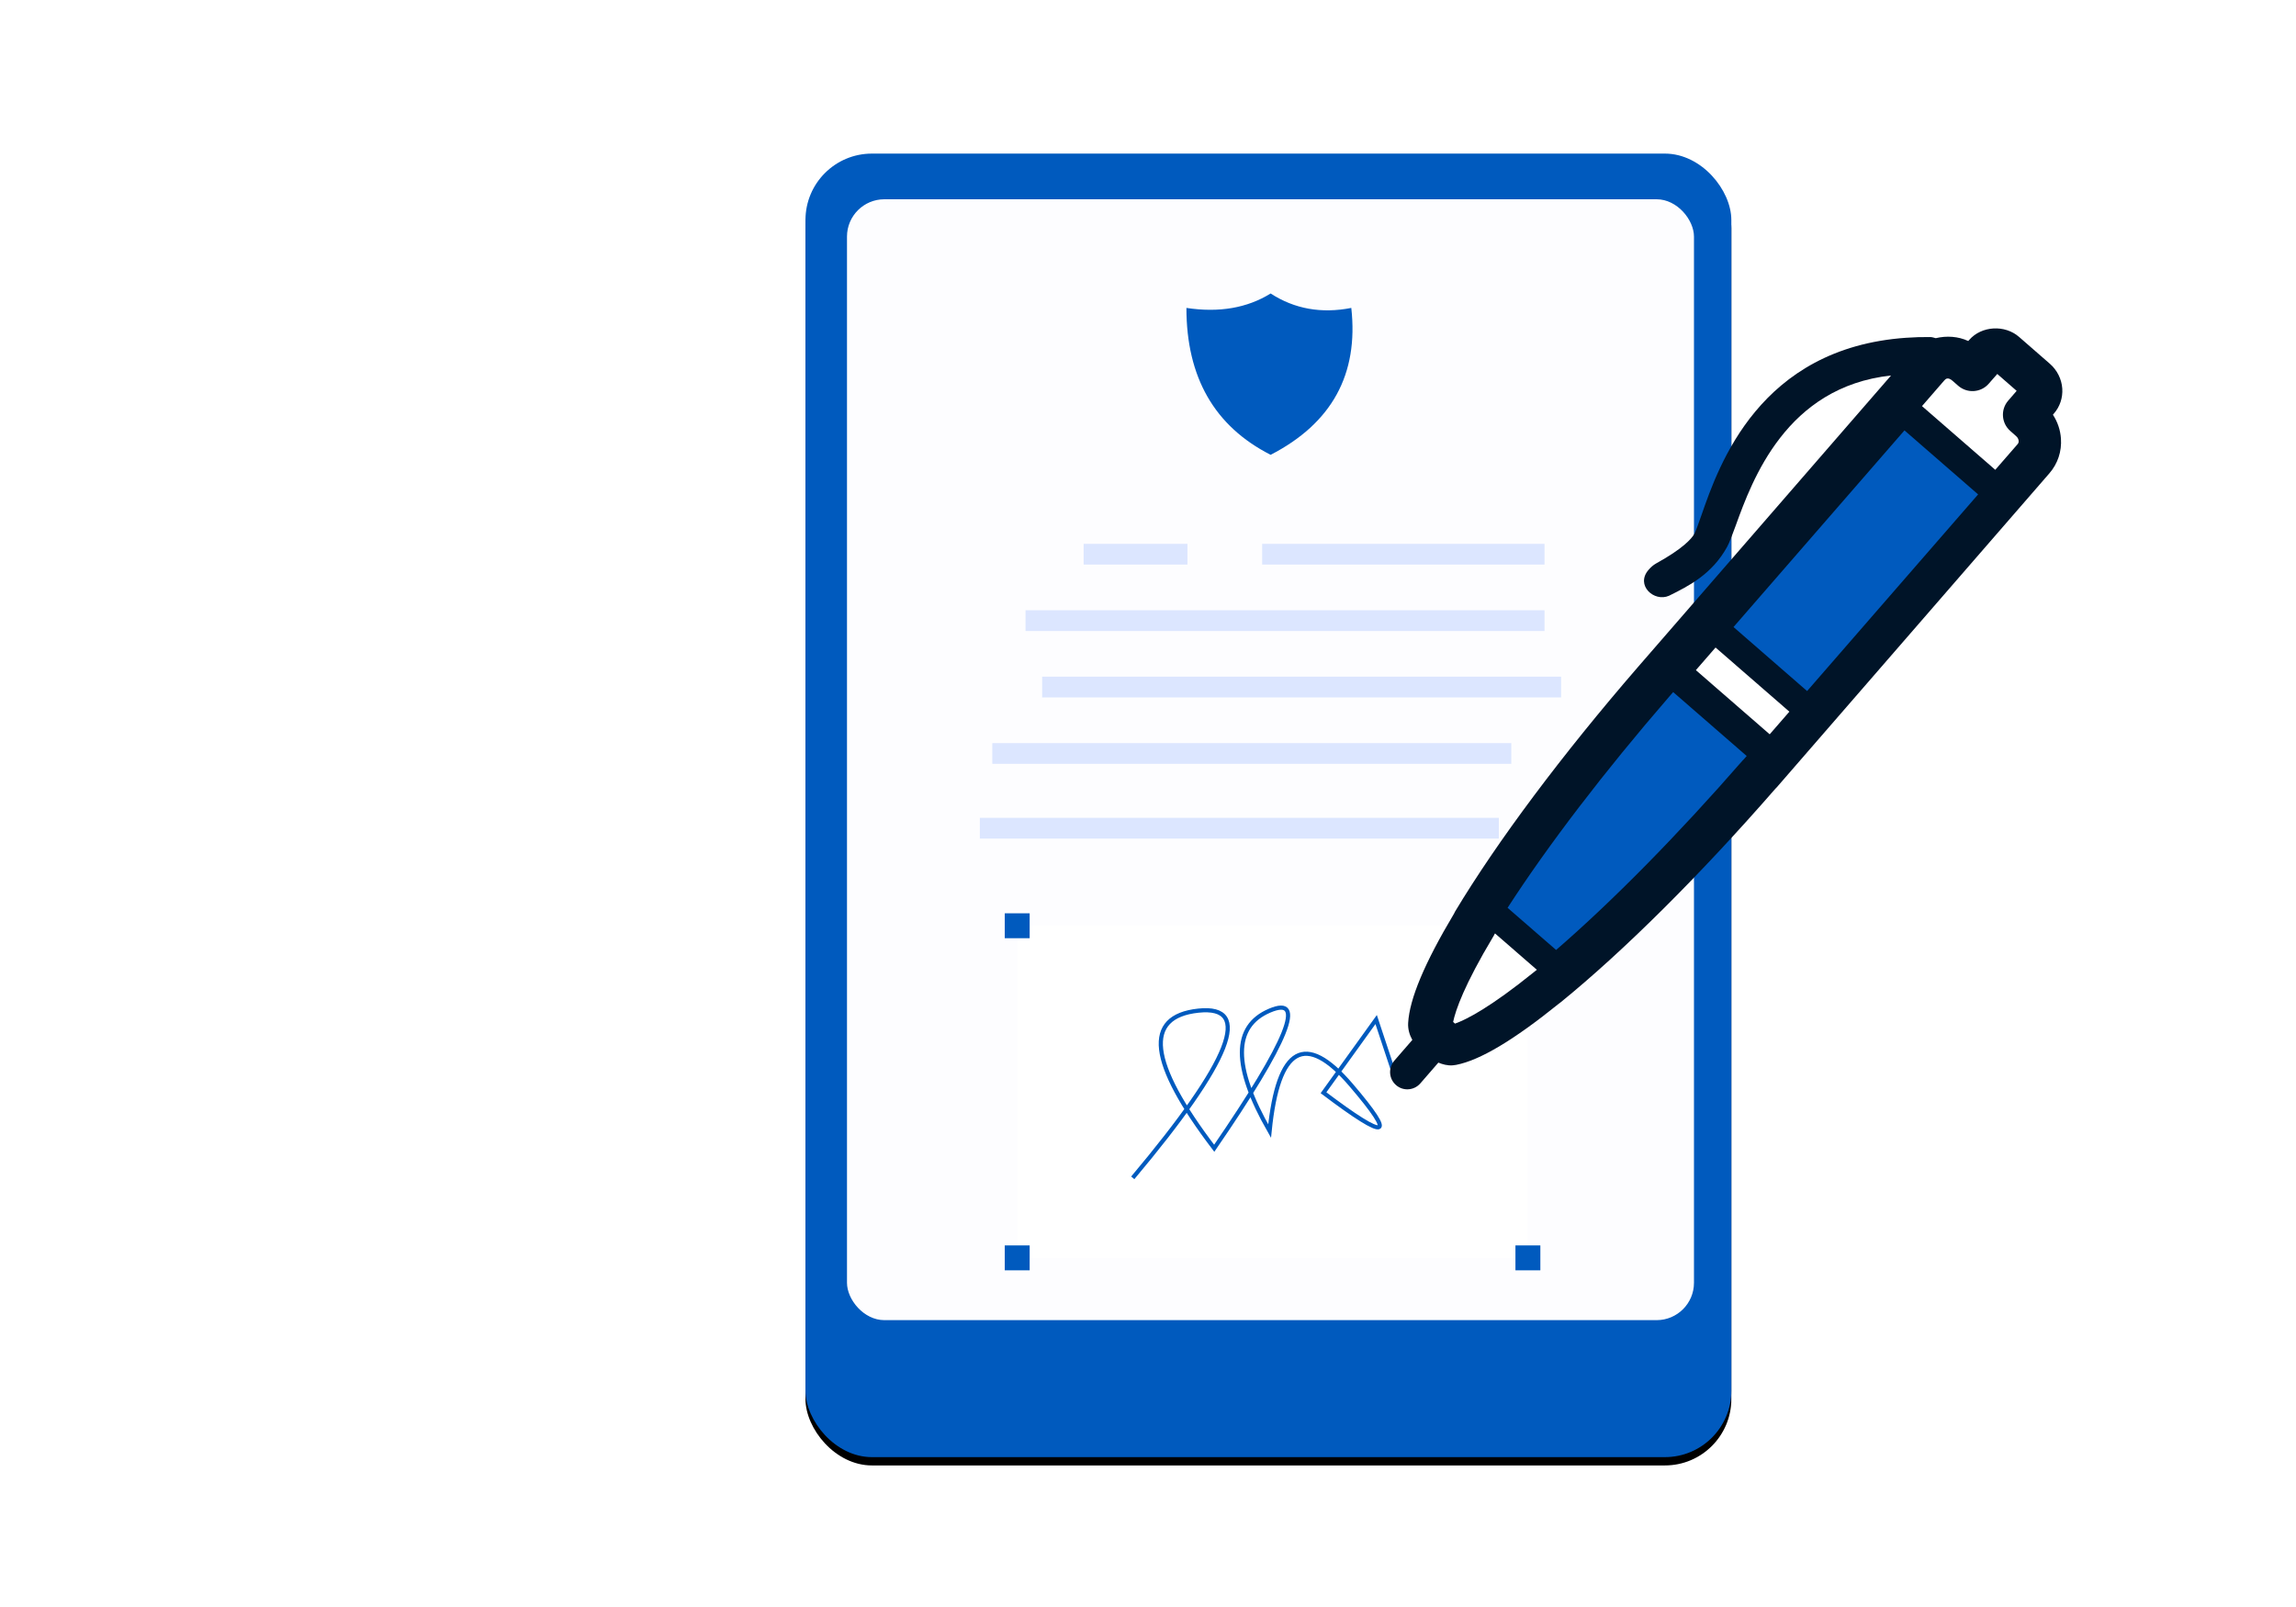
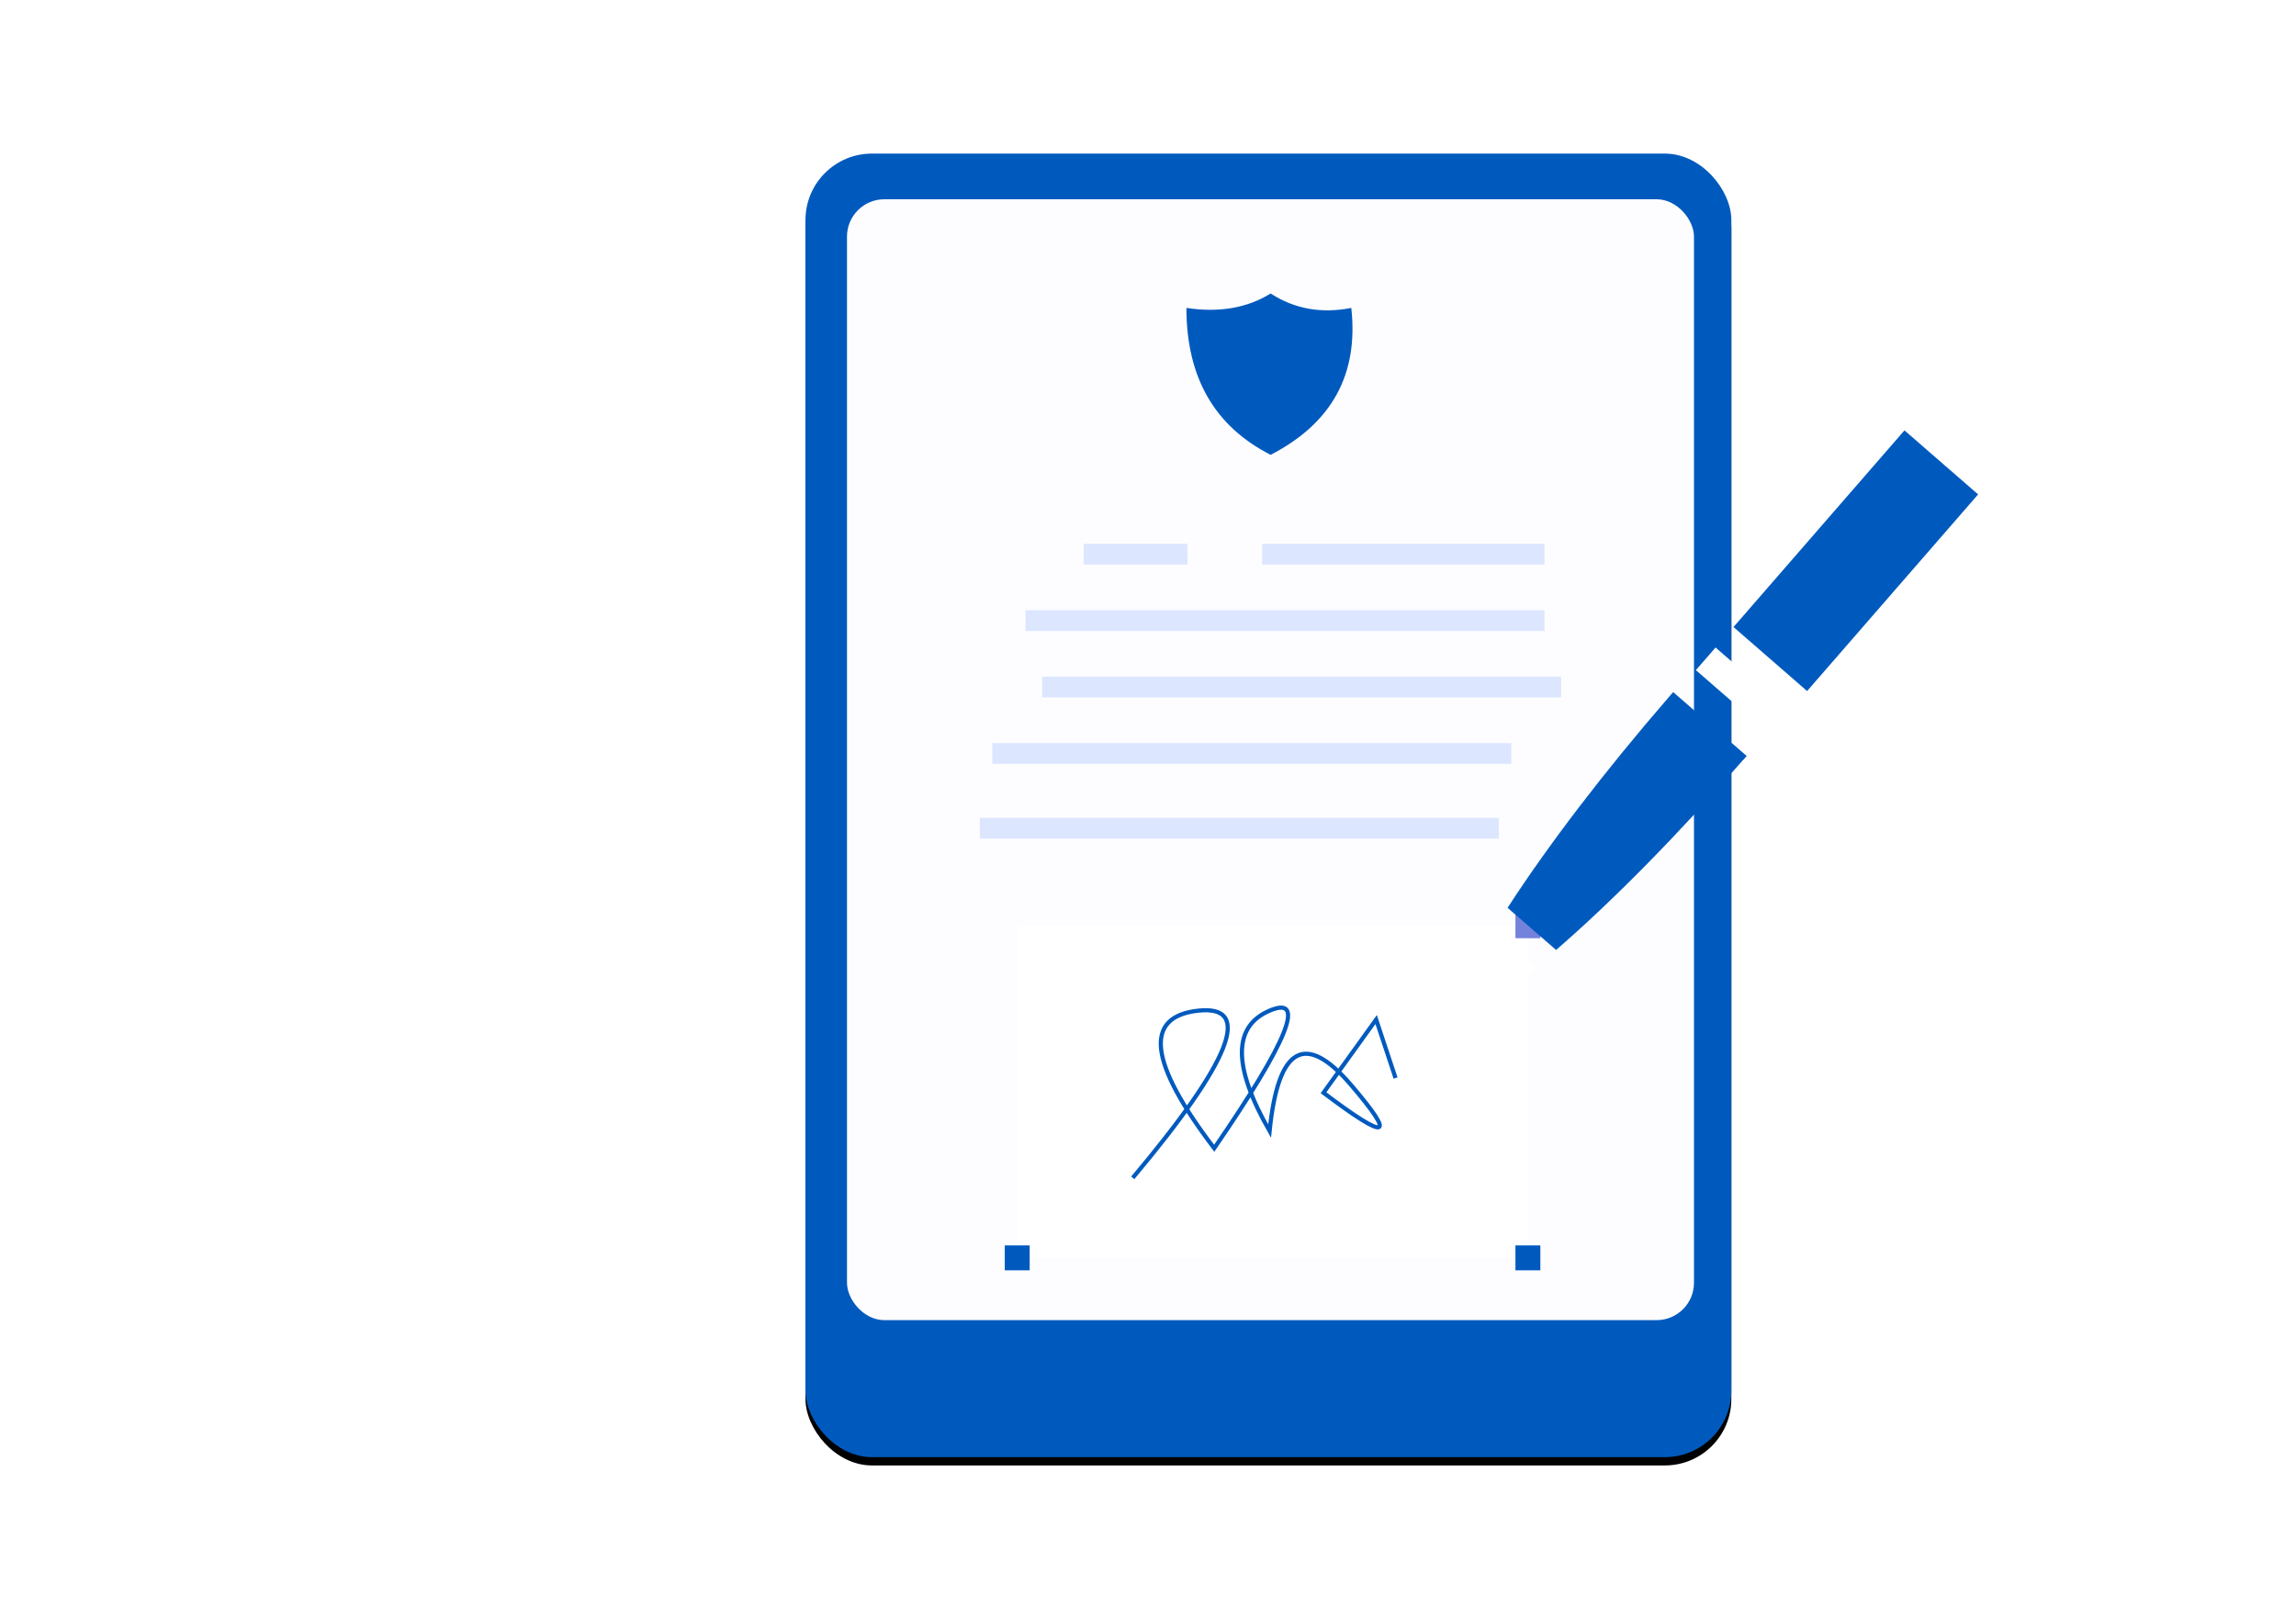
<svg xmlns="http://www.w3.org/2000/svg" xmlns:xlink="http://www.w3.org/1999/xlink" width="553px" height="387px" viewBox="0 0 553 387" version="1.1">
  <title>hero-img</title>
  <defs>
    <rect id="path-1" x="0" y="0" width="223" height="314" rx="16" />
    <filter x="-15.2%" y="-10.2%" width="130.5%" height="121.7%" filterUnits="objectBoundingBox" id="filter-2">
      <feOffset dx="0" dy="2" in="SourceAlpha" result="shadowOffsetOuter1" />
      <feGaussianBlur stdDeviation="11" in="shadowOffsetOuter1" result="shadowBlurOuter1" />
      <feColorMatrix values="0 0 0 0 0   0 0 0 0 0   0 0 0 0 0  0 0 0 0.627 0" type="matrix" in="shadowBlurOuter1" />
    </filter>
  </defs>
  <g id="Page-1" stroke="none" stroke-width="1" fill="none" fill-rule="evenodd">
    <g id="hero-img">
      <rect id="Rectangle" x="0" y="0" width="553" height="387" />
      <g id="Group-3" transform="translate(194, 37)">
        <g id="Rectangle">
          <use fill="black" fill-opacity="1" filter="url(#filter-2)" xlink:href="#path-1" />
          <use fill="#005ABE" fill-rule="evenodd" xlink:href="#path-1" />
        </g>
        <rect id="Rectangle" fill="#FDFDFF" x="10" y="11" width="204" height="270" rx="9" />
        <path d="M91.752,37.175 C99.613,38.364 106.375,37.204 112.037,33.696 C117.785,37.424 124.261,38.584 131.464,37.175 C133.251,53.165 126.776,64.96 112.037,72.559 C98.514,65.68 91.752,53.885 91.752,37.175 Z" id="Path-5" fill="#005ABE" />
        <rect id="Rectangle" fill="#DCE6FF" x="67" y="94" width="25" height="5" />
        <rect id="Rectangle" fill="#DCE6FF" x="110" y="94" width="68" height="5" />
        <rect id="Rectangle" fill="#DCE6FF" x="53" y="110" width="125" height="5" />
        <rect id="Rectangle" fill="#DCE6FF" x="57" y="126" width="125" height="5" />
        <rect id="Rectangle" fill="#DCE6FF" x="45" y="142" width="125" height="5" />
        <rect id="Rectangle" fill="#DCE6FF" x="42" y="160" width="125" height="5" />
        <rect id="Rectangle" fill="#FFFFFF" x="51" y="186" width="123" height="80" />
-         <rect id="Rectangle" fill="#005ABE" x="48" y="183" width="6" height="6" />
        <rect id="Rectangle" fill="#005ABE" x="48" y="263" width="6" height="6" />
        <rect id="Rectangle" fill="#005ABE" x="171" y="263" width="6" height="6" />
        <rect id="Rectangle" fill="#7382DB" x="171" y="183" width="6" height="6" />
        <path d="M78.828,246.724 C102.572,218.46 107.837,205.035 94.621,206.45 C81.406,207.865 82.683,218.914 98.451,239.6 C116.237,213.71 120.684,202.66 111.791,206.45 C102.898,210.24 102.898,219.911 111.791,235.466 C113.826,215.14 120.37,211.442 131.424,224.372 C142.478,237.303 140.26,237.92 124.771,226.224 L137.451,208.589 L142.124,222.675" id="Path-6" stroke="#005ABE" />
        <g id="pen-svgrepo-com" transform="translate(221.364, 133.359) rotate(-4) translate(-221.364, -133.359) translate(134.864, 46.859)" fill-rule="nonzero">
-           <path d="M173,15.598 C173,13.314 172.069,11.07 170.435,9.434 L163.496,2.474 C160.269,-0.77 154.64,-0.837 151.453,2.352 L151.211,2.596 C148.848,1.284 146.081,0.933 143.448,1.366 C143.016,1.231 142.611,1.042 142.139,1.001 C140.203,0.846 138.262,0.769 136.32,0.771 C100.935,0.771 89.19,28.222 84.181,39.953 C83.412,41.724 82.548,43.738 82.129,44.373 C81.414,45.427 79.227,47.67 72.49,50.793 C71.734,51.144 71.099,51.658 70.546,52.212 C67.076,55.685 71.343,60.119 75.028,58.78 C80.104,56.713 85.734,54.267 89.77,48.076 C90.432,47.049 91.242,45.265 92.255,42.995 C96.966,32.357 106.7,10.557 132.081,9.583 L66.401,75.35 C46.704,95.124 29.667,114.871 18.327,131.062 C18.246,131.197 18.124,131.387 18.03,131.563 C10.105,142.957 5.907,151.295 5.177,157.039 C4.975,158.58 5.326,159.986 5.893,161.203 L1.208,165.892 C-0.398,167.527 -0.412,170.15 1.222,171.785 C2.829,173.407 5.461,173.407 7.095,171.771 L11.766,167.095 C12.792,167.595 13.912,167.987 15.168,167.987 C15.384,167.987 15.789,167.96 16.005,167.933 C21.81,167.217 30.207,162.973 41.656,154.985 C41.831,154.877 41.993,154.769 42.155,154.661 C58.207,143.375 77.782,126.454 97.344,106.937 C97.463,106.845 97.576,106.746 97.682,106.64 L168.478,35.75 C170.652,33.574 171.84,30.682 171.84,27.587 C171.84,25.537 171.315,23.522 170.314,21.734 L170.53,21.504 C172.109,19.95 172.987,17.841 173,15.598 Z" id="Path" fill="#001428" />
          <polygon id="Path" fill="#005ABE" points="90 67.381 134.381 23 151 39.619 106.606 84" />
          <path d="M80.235,77.108 L85.343,72 L102,88.657 L96.892,93.764 L80.235,77.108 Z M36.244,146.954 C25.158,154.699 19.275,157.199 16.421,158 C16.286,157.85 16.15,157.702 16,157.565 C16.802,154.726 19.302,148.857 27.06,137.743 C27.195,137.58 27.291,137.403 27.386,137.227 C27.44,137.145 27.508,137.064 27.549,136.996 L36.991,146.438 C36.869,146.52 36.733,146.629 36.597,146.71 C36.475,146.792 36.352,146.873 36.244,146.954 L36.244,146.954 Z" id="Shape" fill="#FFFFFF" />
          <path d="M89.958,99.592 C73.152,116.37 56.372,131.175 41.947,142 L31,131.053 C41.771,116.695 56.562,99.916 73.381,83.028 L74.41,82 L91,98.59 L90.296,99.294 C90.174,99.389 90.066,99.497 89.958,99.592 Z" id="Path" fill="#005ABE" />
          <path d="M159.786,24.908 L161.109,26.257 C161.568,26.702 161.636,27.187 161.636,27.444 C161.636,27.754 161.541,28.01 161.325,28.213 L155.535,34 L139,17.461 L144.777,11.674 C145.142,11.31 145.708,10.838 146.775,11.903 L148.057,13.198 C150.095,15.222 153.388,15.222 155.413,13.198 L157.627,11 L162,15.384 L159.813,17.583 C157.789,19.593 157.775,22.871 159.786,24.908 L159.786,24.908 Z" id="Path" fill="#FFFFFF" />
        </g>
      </g>
    </g>
  </g>
</svg>